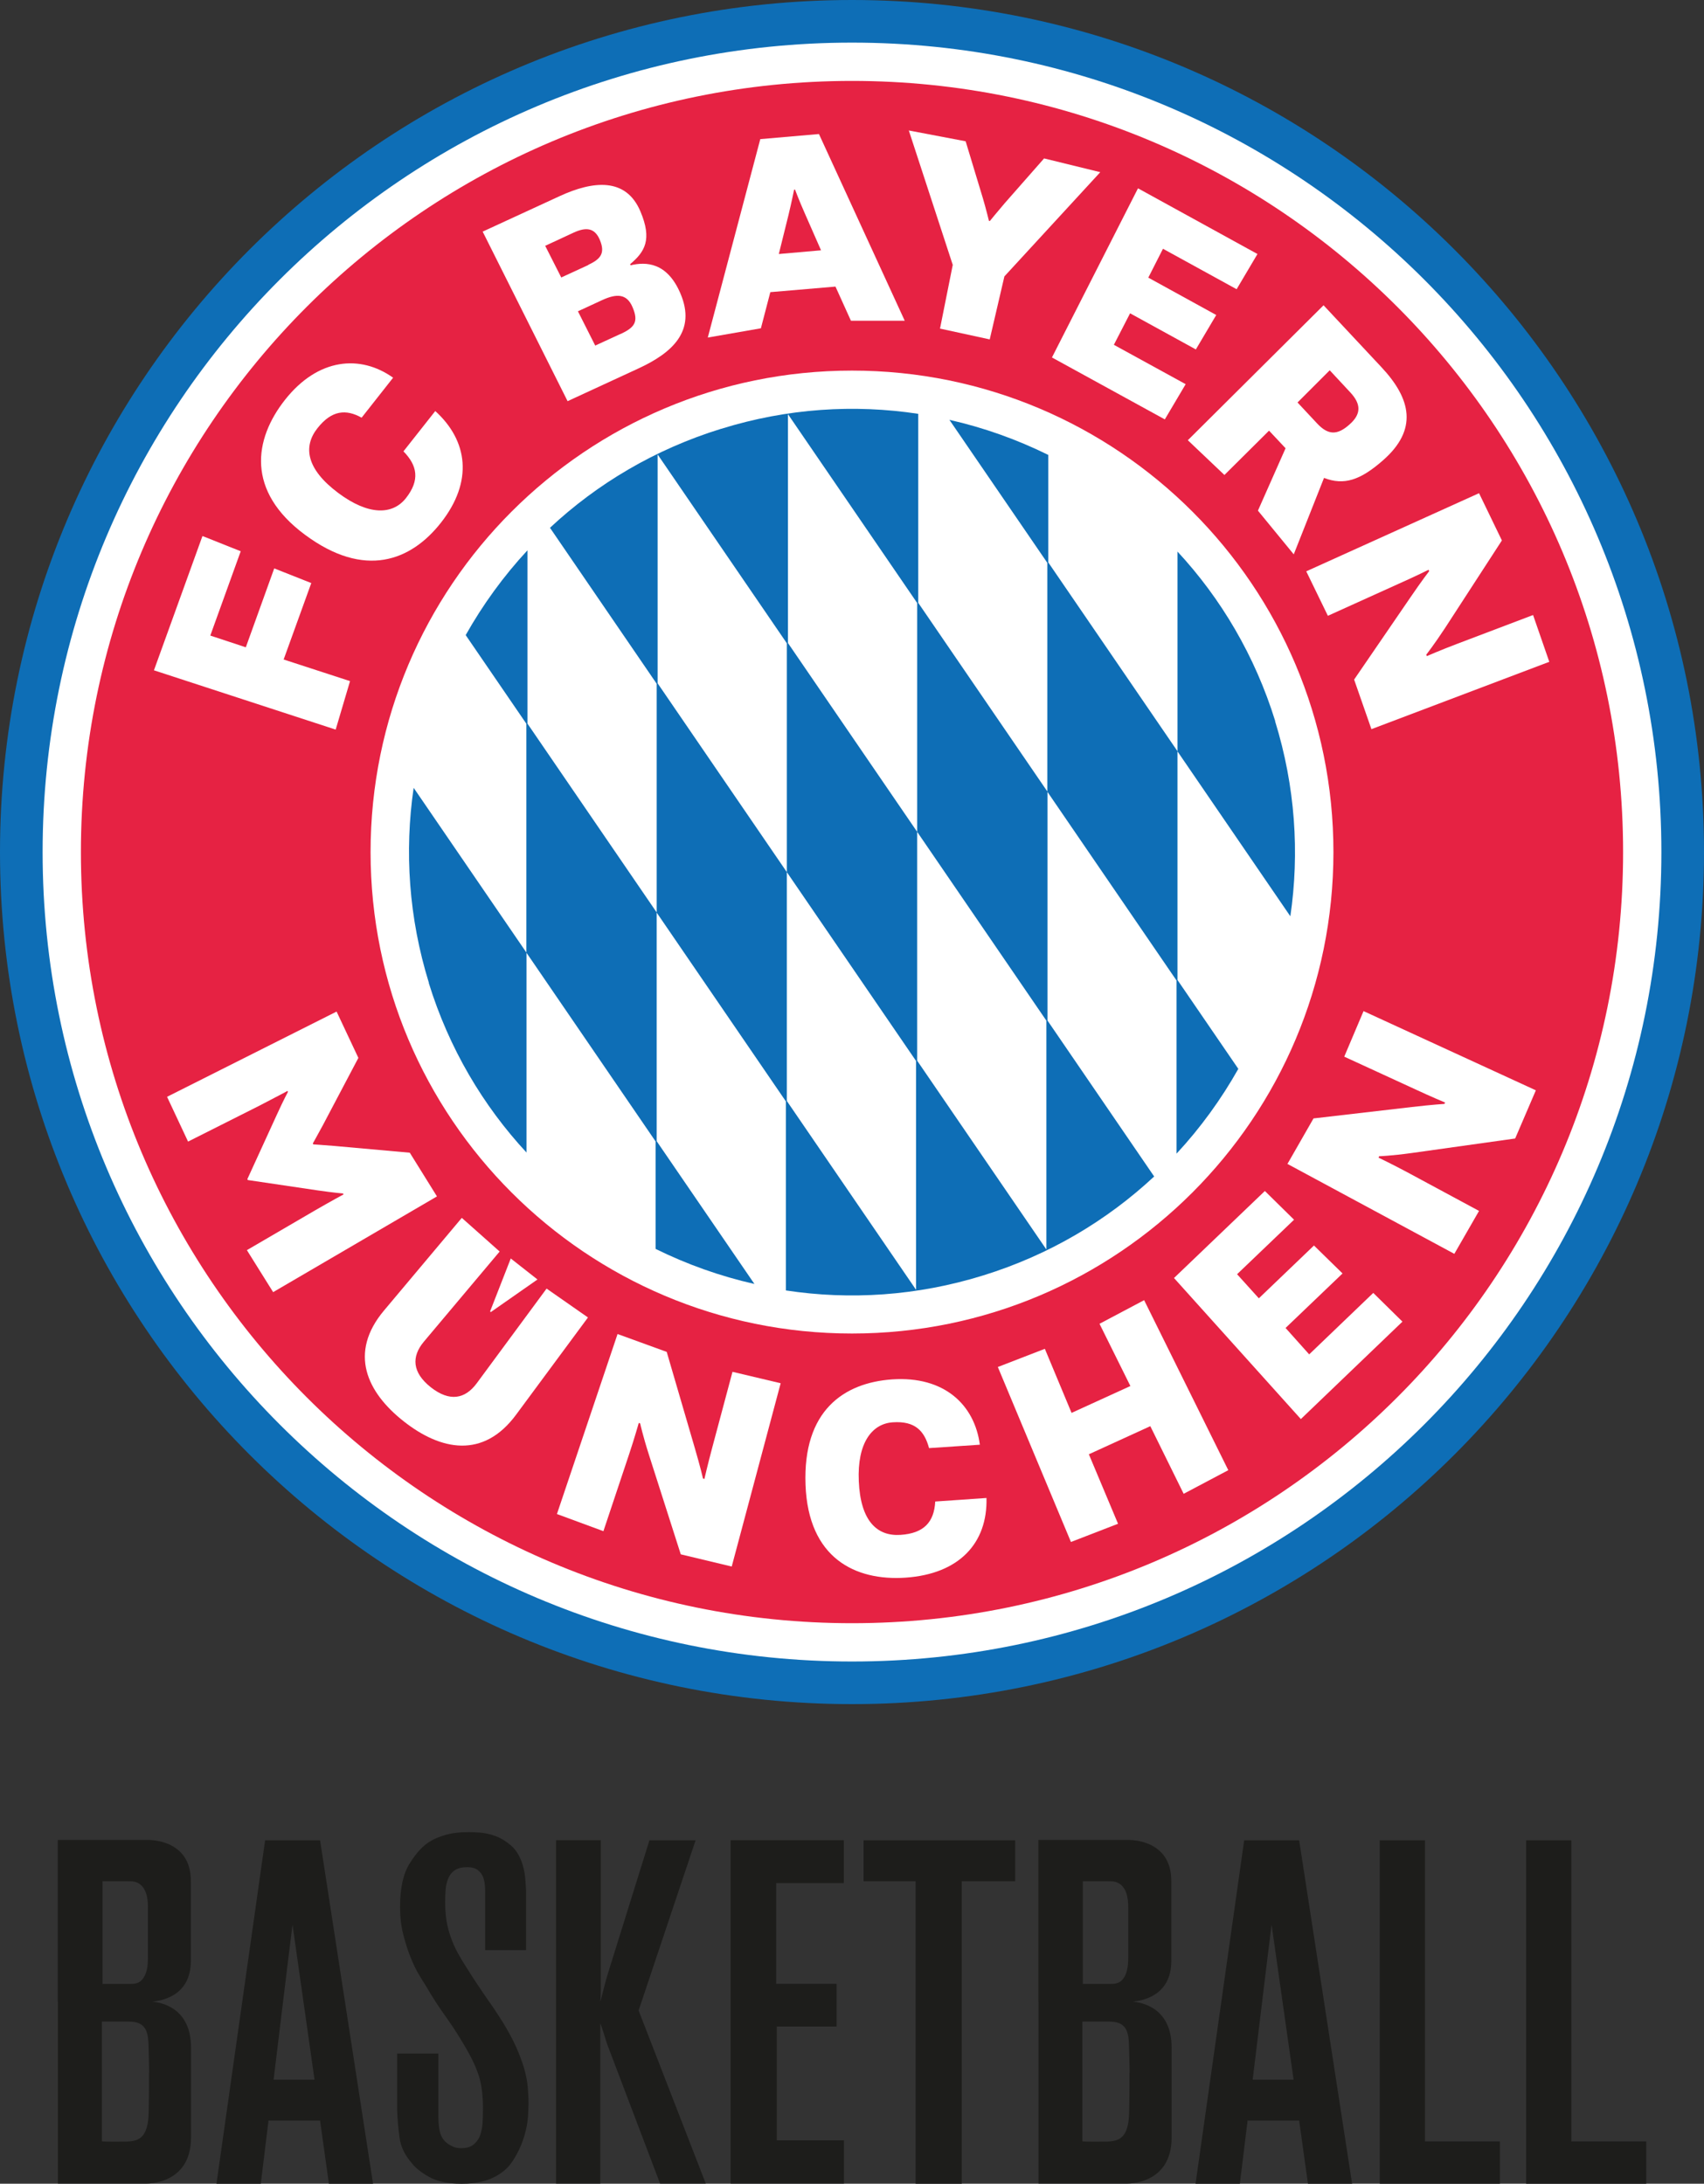
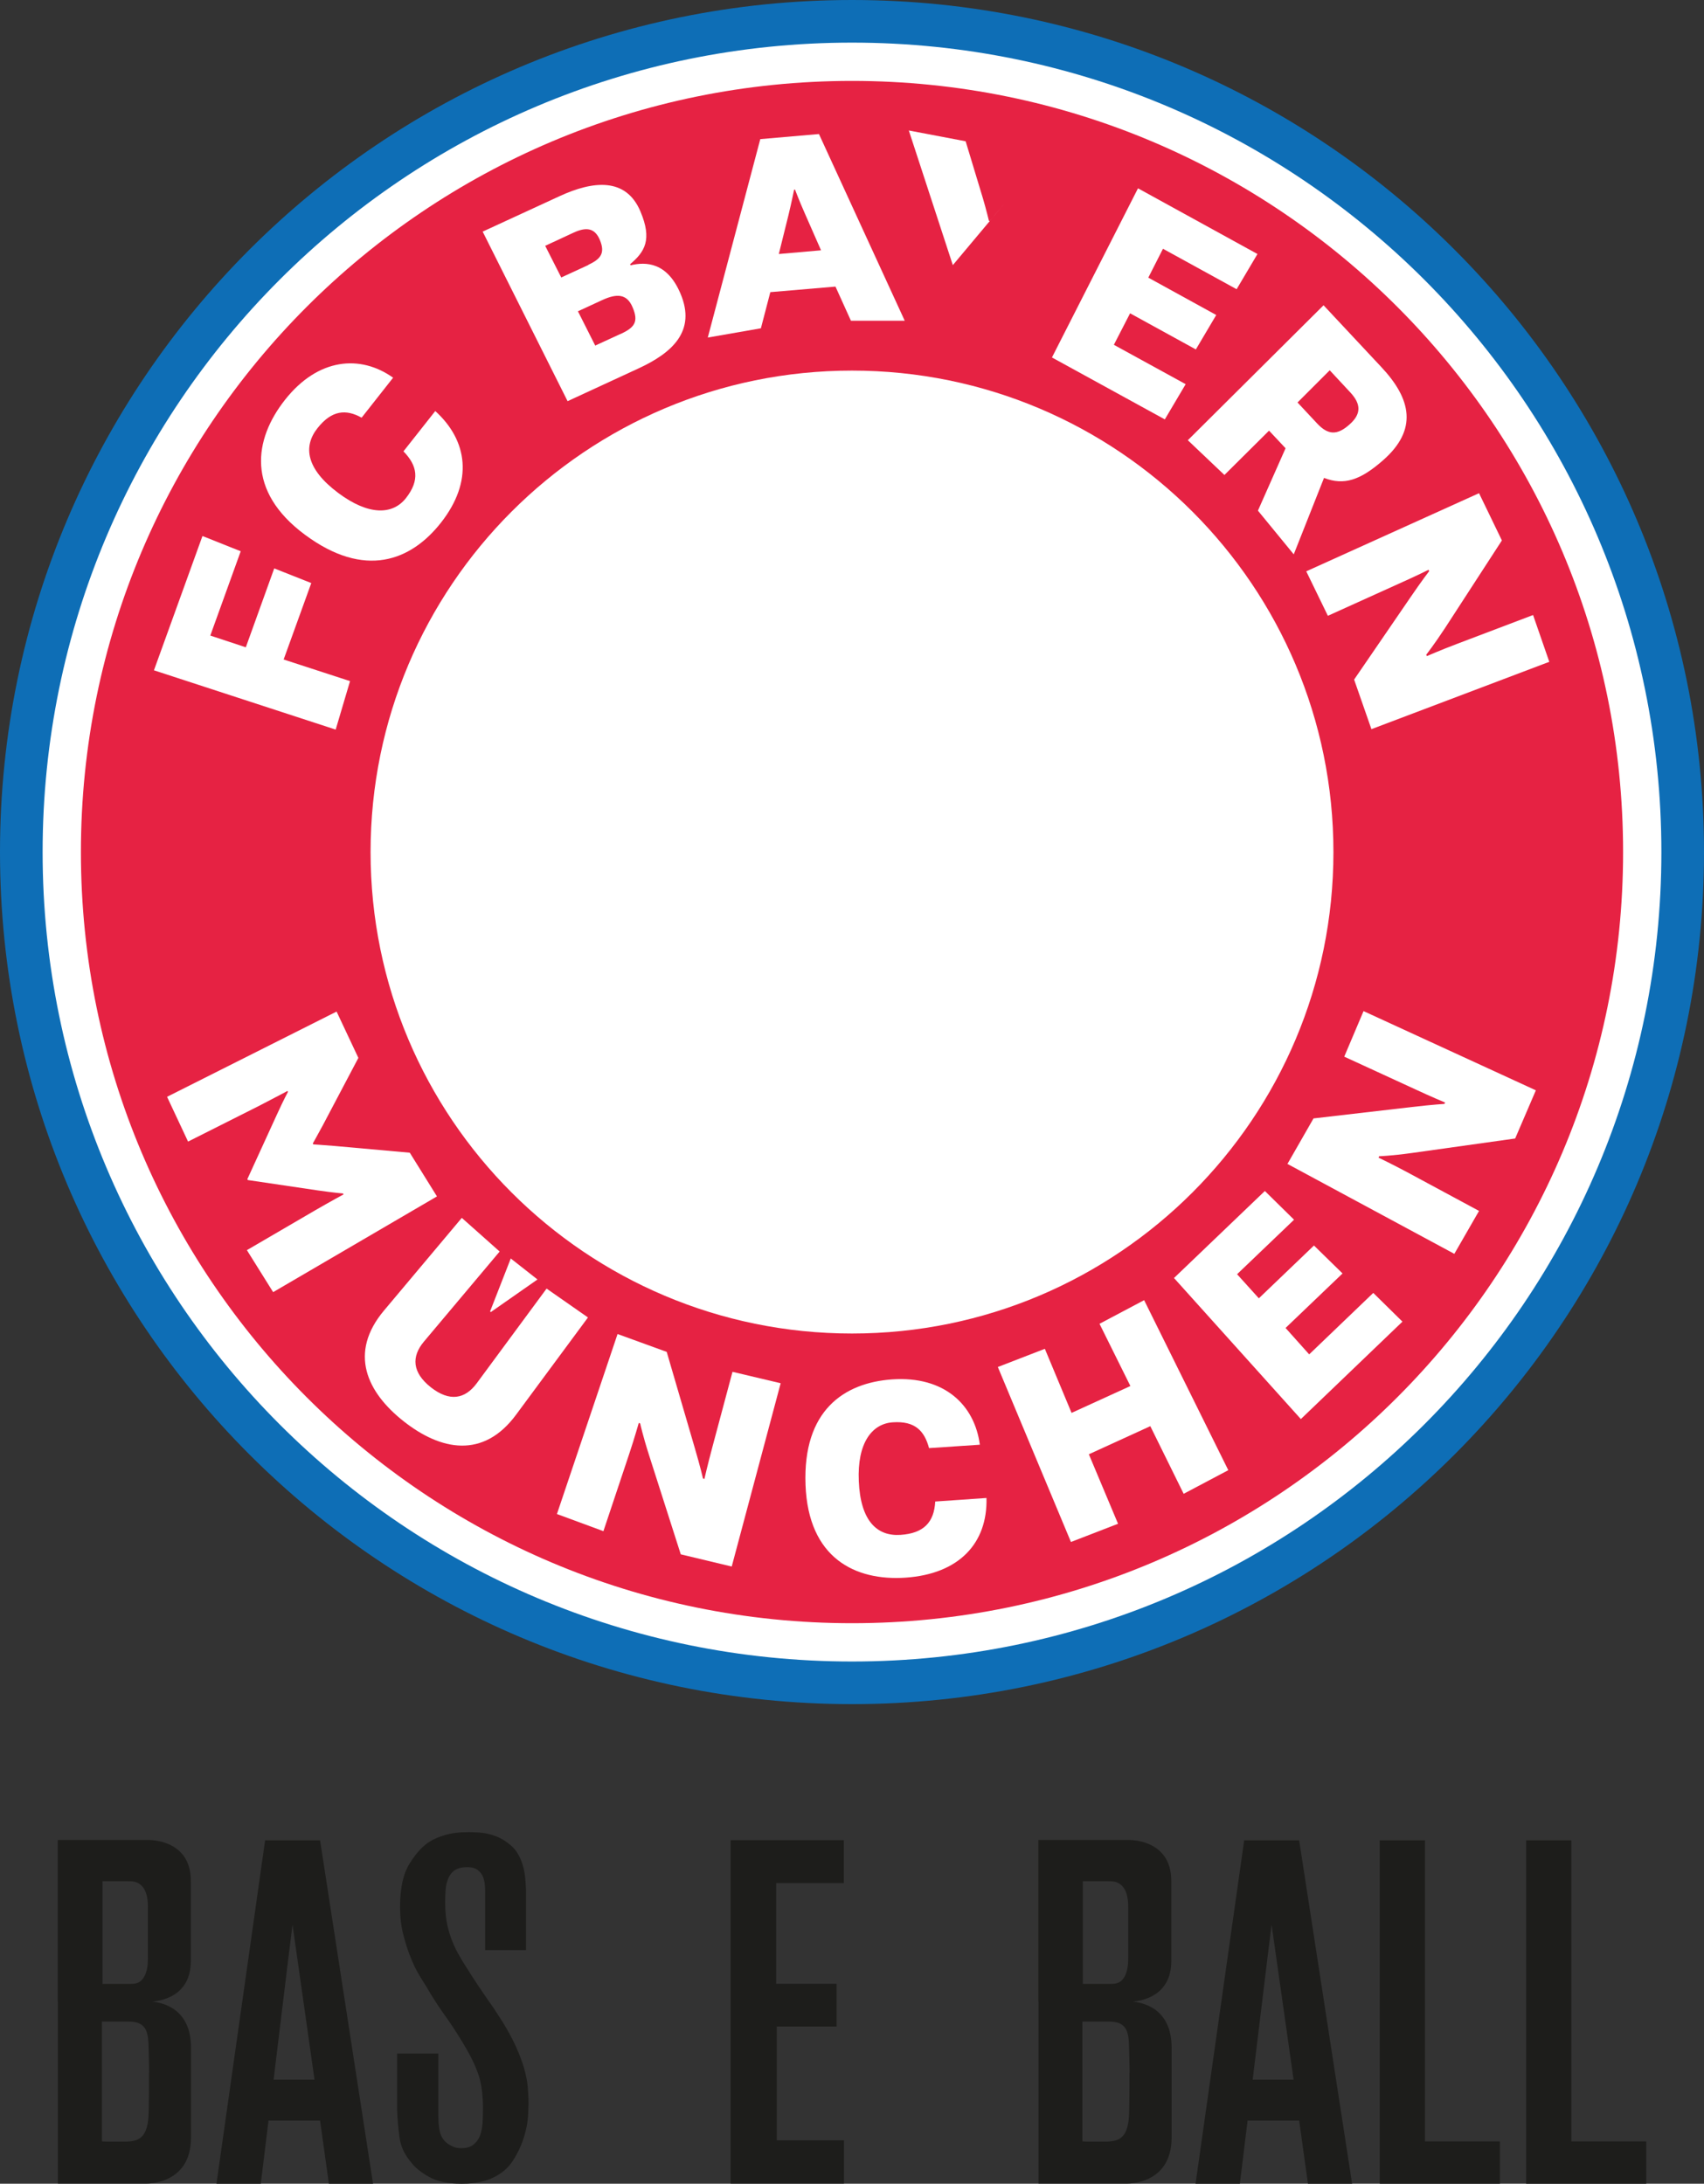
<svg xmlns="http://www.w3.org/2000/svg" id="Ebene_1" data-name="Ebene 1" viewBox="0 0 110.36 141.42">
  <rect x="0" y="0" width="110.36" height="141.42" fill="#333333" stroke="none" />
  <defs>
    <style>
      .cls-1 {
        fill: #0e6eb6;
      }

      .cls-1, .cls-2, .cls-3, .cls-4 {
        stroke-width: 0px;
      }

      .cls-2 {
        fill: #1d1d1b;
      }

      .cls-3 {
        fill: #fff;
      }

      .cls-4 {
        fill: #e62243;
      }
    </style>
  </defs>
  <g>
    <path class="cls-2" d="M34.06,126.29h-2.64v-3.88c0-.06,0-.18-.02-.34-.01-.17-.05-.33-.11-.5-.06-.17-.17-.32-.33-.45-.16-.13-.39-.2-.7-.2-.35,0-.62.07-.81.2-.19.13-.33.31-.42.53-.09.22-.15.46-.17.73-.02.27-.03.53-.03.78,0,.46.03.87.09,1.24s.16.73.28,1.07c.12.34.27.68.45,1.01.18.33.39.68.64,1.06.21.33.41.65.62.96.21.31.42.63.65.96.31.43.63.91.96,1.43.37.6.67,1.15.9,1.66.23.51.4.98.53,1.41.12.44.2.84.23,1.21s.05.71.05,1.03c0,.12-.01.39-.03.81-.02.41-.11.88-.26,1.38-.16.51-.39,1.02-.71,1.52-.32.51-.79.9-1.41,1.17-.19.08-.43.16-.75.23-.31.07-.7.11-1.18.11-.89,0-1.59-.15-2.1-.44-.51-.29-.88-.58-1.1-.87-.46-.52-.73-1.07-.81-1.65-.08-.58-.14-1.19-.16-1.83v-3.64h2.67v4.01c0,.54.05.94.14,1.2.09.26.25.47.48.64.06.04.17.1.31.17.14.07.33.11.56.11.35,0,.63-.09.82-.26.2-.18.34-.39.42-.65.08-.26.13-.54.14-.84.01-.3.02-.57.02-.82,0-.79-.08-1.45-.23-1.99-.16-.54-.43-1.15-.82-1.83-.41-.72-.85-1.41-1.32-2.07-.47-.65-.91-1.33-1.32-2.04-.12-.19-.28-.44-.47-.76-.19-.32-.37-.7-.54-1.13-.18-.44-.33-.93-.47-1.48-.14-.55-.2-1.14-.2-1.79,0-1.2.21-2.14.64-2.81.42-.67.86-1.14,1.32-1.41.23-.14.54-.28.95-.4.4-.12.92-.19,1.54-.19.14,0,.38.01.7.03.32.02.66.09,1.01.22.35.12.69.33,1.03.62.33.29.58.7.75,1.24.06.21.11.42.14.65.03.23.06.56.08.99v3.88Z" />
-     <path class="cls-2" d="M45.05,119.18l-3.69,11.02,4.35,11.21h-2.96l-3.31-8.72c-.11-.27-.2-.55-.28-.82-.08-.27-.18-.56-.28-.85v10.39h-2.87v-22.24h2.9v9.67c0,.25-.01.51-.03.79.08-.31.17-.63.25-.96.08-.33.18-.66.28-.99l2.65-8.5h2.99Z" />
    <path class="cls-2" d="M54.65,119.18v2.77h-4.38v6.52h3.91v2.77h-3.87v7.37h4.35v2.8h-7.34v-22.24h7.34Z" />
-     <path class="cls-2" d="M65.75,119.18v2.65h-3.46v19.59h-2.99v-19.59h-3.37v-2.65h9.83Z" />
    <path class="cls-2" d="M92.29,138.68h4.85v2.74h-7.78v-22.24h2.93v19.5Z" />
    <path class="cls-2" d="M101.77,138.68h4.85v2.74h-7.78v-22.24h2.93v19.5Z" />
    <path class="cls-2" d="M9.79,129.63c.64-.04,2.57-.35,2.57-2.64v-5.18c0-2.75-2.77-2.65-2.77-2.65H3.74v10.47h.01v11.78h5.68s2.94.12,2.94-2.98v-5.83c0-2.59-1.94-2.93-2.58-2.98ZM6.64,121.83c.35,0,.71,0,1.05,0,.2,0,.39,0,.59,0s.41,0,.6.09c.59.25.71,1.03.7,1.59,0,.49,0,.87,0,1.16v2.13c0,.49-.06,1.1-.43,1.46-.23.22-.51.22-.81.22h-1.7M9.65,134.23c0,.66,0,1.32-.01,1.98-.02.58.02,1.23-.21,1.78-.23.54-.64.68-1.2.7-.12,0-1.63.02-1.63-.02,0-2.58,0-5.17,0-7.75.57,0,1.14,0,1.71,0,.47,0,.91.08,1.14.55.14.31.16.66.17,1,.02.58.03,1.16.04,1.75Z" />
    <path class="cls-2" d="M73.29,129.63c.64-.04,2.57-.35,2.57-2.64v-5.18c0-2.75-2.77-2.65-2.77-2.65h-5.84v10.47h.01v11.78h5.68s2.94.12,2.94-2.98v-5.83c0-2.59-1.94-2.93-2.58-2.98ZM70.13,121.83c.35,0,.71,0,1.05,0,.2,0,.39,0,.59,0s.41,0,.6.09c.59.25.71,1.03.7,1.59,0,.49,0,.87,0,1.16v2.13c0,.49-.06,1.1-.43,1.46-.23.22-.51.22-.81.22h-1.7M73.15,134.23c0,.66,0,1.32-.01,1.98-.02.58.02,1.23-.21,1.78-.23.54-.64.68-1.2.7-.12,0-1.63.02-1.63-.02,0-2.58,0-5.17,0-7.75.57,0,1.14,0,1.71,0,.47,0,.91.08,1.14.55.14.31.16.66.17,1,.02.58.03,1.16.04,1.75Z" />
    <path class="cls-2" d="M24.17,141.42h-2.87l-.57-4.09h-3.34l-.5,4.09h-2.87l3.15-22.24h3.56l3.43,22.24ZM18.94,124.68l-.28,2.26-.94,7.74h2.65l-1.42-10M18.94,124.68" />
    <path class="cls-2" d="M87.58,141.42h-2.87l-.57-4.09h-3.34l-.5,4.09h-2.87l3.15-22.24h3.56l3.43,22.24ZM82.35,124.68l-.28,2.26-.94,7.74h2.65l-1.42-10M82.35,124.68" />
  </g>
  <g>
    <path class="cls-1" d="M55.18,0C24.7,0,0,24.7,0,55.18s24.7,55.18,55.18,55.18,55.18-24.7,55.18-55.18S85.65,0,55.18,0Z" />
    <path class="cls-3" d="M55.18,2.76C26.23,2.76,2.76,26.23,2.76,55.18s23.47,52.42,52.42,52.42,52.42-23.47,52.42-52.42S84.13,2.76,55.18,2.76Z" />
    <path class="cls-4" d="M55.18,5.24C27.6,5.24,5.24,27.6,5.24,55.18s22.36,49.94,49.94,49.94,49.94-22.36,49.94-49.94S82.76,5.24,55.18,5.24ZM55.18,86.36c-17.22,0-31.18-13.96-31.18-31.18s13.96-31.18,31.18-31.18,31.18,13.96,31.18,31.18-13.96,31.18-31.18,31.18Z" />
-     <path class="cls-1" d="M27.77,63.66c1.31,4.23,3.51,7.94,6.33,10.98v-12.94l-7.31-10.68c-.6,4.11-.32,8.41.99,12.64M42.53,73.91v-14.82l-8.37-12.23v-11.22c-1.55,1.67-2.89,3.52-4,5.49l3.93,5.74v14.82l8.37,12.23v6.96c2.03,1,4.18,1.77,6.4,2.27l-6.34-9.26ZM50.96,56.48l8.37,12.23v14.82l-8.37-12.23v-14.82l-8.37-12.23v-14.82s8.37,12.23,8.37,12.23v14.82ZM59.4,53.87l-8.37-12.23v-14.82l8.37,12.23v14.82l8.37,12.23v14.82l-8.37-12.23v-14.82ZM46.7,27.77c-4.27,1.32-8.02,3.55-11.08,6.41l6.91,10.1v14.82l8.37,12.23v12.24c4.14.63,8.49.36,12.77-.97,4.27-1.32,8.01-3.55,11.08-6.41l-6.91-10.1v-14.82l-8.37-12.23v-12.24c-4.14-.63-8.49-.36-12.76.97M76.26,63.47v-14.82l-8.37-12.23v-6.96c-2.03-1-4.18-1.77-6.4-2.27l6.34,9.26v14.82l8.37,12.23v11.21c1.55-1.67,2.89-3.52,4-5.49l-3.93-5.74ZM82.59,46.7c-1.31-4.23-3.51-7.94-6.33-10.98v12.94l7.31,10.68c.6-4.11.32-8.41-.99-12.64" />
    <g>
      <path class="cls-3" d="M21.79,65.49l1.42,3.02-2.3,4.36c-.35.65-.65,1.18-.65,1.18l.03.06s.61.04,1.34.1l4.91.44,1.76,2.83-10.61,6.2-1.7-2.72,4.44-2.59c1.04-.6,1.82-1.02,1.82-1.02l-.03-.06s-.54-.04-1.65-.2l-4.52-.67-.03-.06,1.9-4.15c.47-1.03.73-1.5.73-1.5l-.03-.06s-.78.42-1.85.97l-4.59,2.31-1.36-2.9,10.98-5.52Z" />
      <path class="cls-3" d="M29.92,78.88l2.44,2.17-4.91,5.84c-.81.97-.76,1.99.45,2.95,1.22.96,2.22.76,2.97-.25l4.53-6.14,2.68,1.87-4.65,6.29c-2.13,2.89-4.89,2.32-7.28.44-2.39-1.88-3.59-4.43-1.28-7.18l5.03-5.99ZM34.81,82.86l-3.02,2.11-.05-.04,1.34-3.43,1.73,1.36Z" />
      <path class="cls-3" d="M39.99,86.39l3.19,1.16,1.8,6.16c.39,1.33.55,2.04.55,2.04l.09.03s.21-.92.51-2.04l1.31-4.9,3.12.74-3.17,11.87-3.3-.79-2.06-6.44c-.4-1.25-.57-2.04-.57-2.04l-.09-.03s-.27.96-.62,2.01l-1.67,5-3.01-1.11,3.92-11.64Z" />
      <path class="cls-3" d="M63.89,97.02c.07,2.91-1.76,4.91-5.24,5.15-3.26.22-6.3-1.26-6.48-6.01-.18-4.81,2.48-6.61,5.61-6.83,3.39-.23,5.34,1.66,5.68,4.23l-3.29.22c-.3-1.11-.9-1.77-2.35-1.67-1.35.09-2.31,1.34-2.2,3.81.11,2.58,1.18,3.58,2.7,3.48,1.52-.1,2.18-.83,2.25-2.16l3.32-.23Z" />
      <path class="cls-3" d="M64.62,88.53l3.05-1.18,1.73,4.15,3.81-1.74-2-4.03,2.89-1.53,5.45,11.01-2.89,1.53-2.16-4.38-3.98,1.82,1.89,4.5-3.05,1.18-4.73-11.32h0Z" />
      <path class="cls-3" d="M76.04,82.76l5.88-5.63,1.89,1.86-3.69,3.53,1.41,1.56,3.57-3.42,1.85,1.81-3.69,3.53,1.53,1.71,4.15-3.98,1.89,1.86-6.58,6.31-8.22-9.14Z" />
      <path class="cls-3" d="M83.38,75.38l1.69-2.95,6.38-.74c1.38-.16,2.1-.2,2.1-.2l.04-.09s-.87-.36-1.92-.85l-4.61-2.12,1.25-2.95,11.16,5.13-1.34,3.12-6.7.94c-1.3.18-2.11.21-2.11.21l-.04.09s.9.43,1.87.95l4.64,2.5-1.6,2.78-10.82-5.83Z" />
    </g>
    <g>
      <path class="cls-3" d="M13.13,34.72l2.46.98-1.97,5.46,2.3.76,1.84-5.11,2.4.95-1.79,4.95,4.3,1.4-.93,3.14-11.77-3.84,3.14-8.69Z" />
      <path class="cls-3" d="M28.18,26.61c2.12,1.92,2.49,4.56.37,7.25-1.94,2.46-4.93,3.64-8.8.77-3.82-2.83-3.31-6.18-1.29-8.74,2.14-2.71,4.88-2.94,7-1.43l-2.04,2.59c-1-.56-1.93-.5-2.86.68-.94,1.19-.73,2.64,1.34,4.19,1.98,1.48,3.53,1.43,4.39.34.92-1.17.74-2.11-.16-3.03l2.06-2.61Z" />
      <path class="cls-3" d="M36.25,12.7c2.17-1,4.3-1.22,5.23,1,.77,1.82.28,2.61-.67,3.41l.03.07c1.01-.24,2.37-.19,3.23,1.83,1.04,2.44-.55,3.85-2.72,4.85l-4.59,2.12-5.5-10.98,4.99-2.3ZM38.1,17.15c.85-.39,1.09-.79.75-1.61-.33-.79-.89-.85-1.71-.47l-1.83.85,1.04,2.05,1.76-.81ZM40.17,21.64c.94-.43,1.2-.8.8-1.74-.37-.88-1.02-.9-1.96-.47l-1.58.73,1.12,2.22,1.63-.75Z" />
      <path class="cls-3" d="M58.6,20.77h-3.49s-1-2.21-1-2.21l-4.22.36-.61,2.34-3.44.6,3.4-12.85,3.8-.33,5.55,12.08ZM53.17,16.2l-1.05-2.39c-.36-.81-.63-1.53-.63-1.53h-.06s-.15.76-.36,1.63l-.63,2.54,2.74-.24Z" />
-       <path class="cls-3" d="M61.71,17.17l-2.85-8.72,3.68.7,1.12,3.7c.21.71.39,1.46.39,1.46h.06s.48-.59.96-1.15l2.55-2.9,3.64.89-6.21,6.75-.95,4.08-3.22-.7.82-4.1Z" />
+       <path class="cls-3" d="M61.71,17.17l-2.85-8.72,3.68.7,1.12,3.7c.21.71.39,1.46.39,1.46h.06s.48-.59.96-1.15Z" />
      <path class="cls-3" d="M73.71,12.2l7.73,4.25-1.35,2.28-4.77-2.62-.95,1.87,4.4,2.42-1.32,2.23-4.26-2.34-1.05,2.04,4.65,2.55-1.35,2.28-7.31-4.01,5.57-10.95Z" />
      <path class="cls-3" d="M85.72,19.77l3.75,4.01c1.92,2.05,2.38,4.04.09,6.04-1.46,1.28-2.52,1.63-3.81,1.13l-1.96,4.95-2.32-2.83,1.79-4.04-1.07-1.14-2.89,2.87-2.37-2.25,8.78-8.73ZM84.03,26.06l1.27,1.36c.71.76,1.3.78,2.09.08.78-.68.77-1.33.06-2.09l-1.33-1.43-2.08,2.08Z" />
      <path class="cls-3" d="M88.82,47.22l-1.12-3.21,3.63-5.3c.77-1.13,1.23-1.72,1.23-1.72l-.04-.09s-.84.42-1.9.89l-4.62,2.09-1.4-2.88,11.19-5.06,1.48,3.06-3.68,5.67c-.71,1.08-1.22,1.73-1.22,1.73l.04.09s.92-.4,1.95-.79l4.93-1.87,1.05,3.03-11.49,4.35Z" />
    </g>
  </g>
</svg>